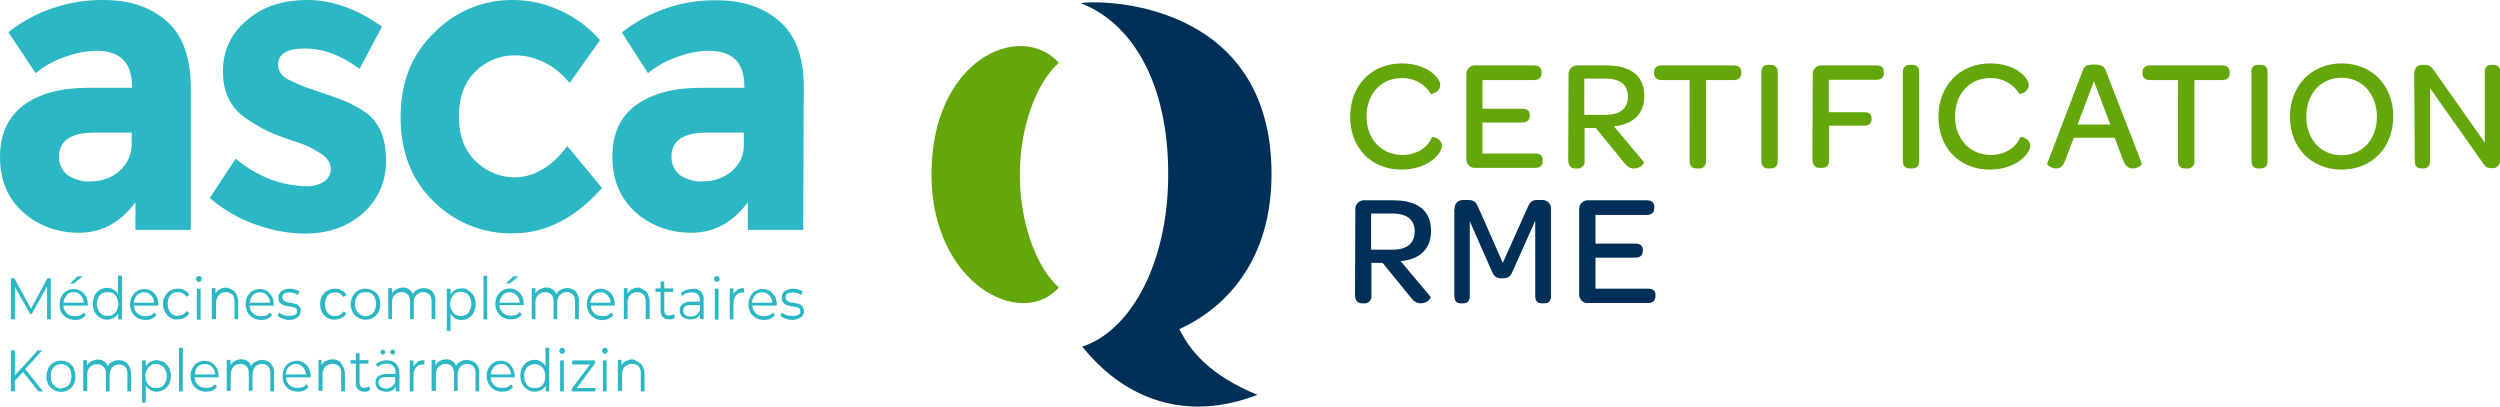
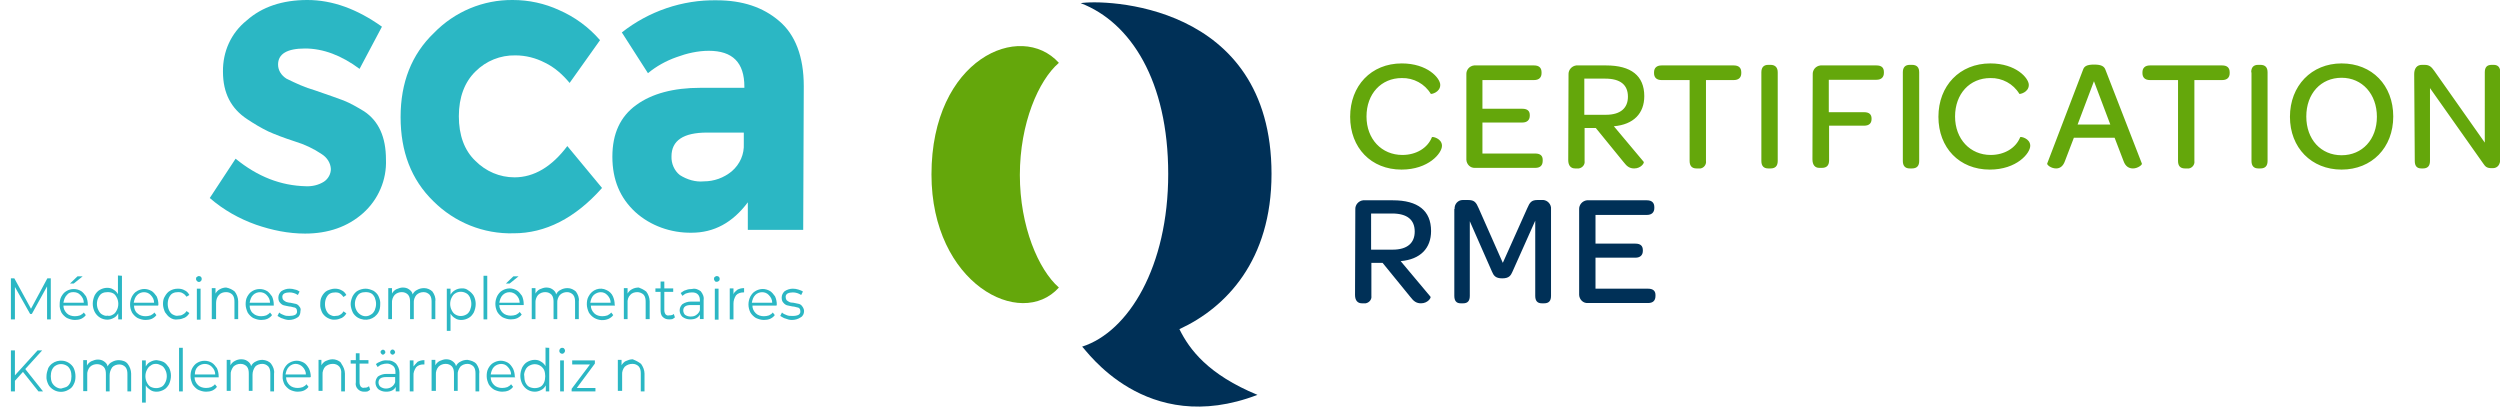
<svg xmlns="http://www.w3.org/2000/svg" version="1.1" id="Ebene_1" x="0px" y="0px" viewBox="0 0 871.2 141.7" style="enable-background:new 0 0 871.2 141.7;" xml:space="preserve">
  <style type="text/css">
	.st0{fill:#003057;}
	.st1{fill:#64A70B;}
	.st2{fill:#2BB7C4;}
</style>
  <path class="st0" d="M411,114.7c16.3-7.5,32.1-24,32.1-54.1c0-60.1-59-60.8-66.5-59.5c17.5,6.7,30.5,27.2,30.5,59.5  s-13.8,55-30,60.2c1.2,0.8,22,31.8,61.1,16.8C421,130.5,414.5,121.8,411,114.7z" />
  <path class="st1" d="M369,21.9c-7.1,6.1-13.6,21.1-13.6,39.1c0,17.9,6.5,33,13.6,39.2c-13.3,14.8-44.4-1.4-44.4-39.4  C324.6,20.5,355.6,7.1,369,21.9" />
  <path class="st0" d="M472.3,73c-0.1-1.6,1.1-3,2.7-3.2c0.1,0,0.2,0,0.3,0h10.1c8.7,0,13.3,3.6,13.3,10.7c0,6-3.7,9.9-10.6,10.5  l10.4,12.4c0.3,0.3-0.9,2.3-3.3,2.3c-1.5,0-2.5-0.6-3.7-2.2l-9.7-11.9h-3.9v11.5c0.2,1.3-0.8,2.4-2,2.6c-0.2,0-0.3,0-0.5,0h-0.8  c-1.5,0-2.4-1-2.4-2.9L472.3,73z M485.3,87c5.2,0,7.7-2.4,7.7-6.3c0-4.1-2.6-6.3-7.9-6.3h-7.3V87L485.3,87z M506.9,72.8  c-0.1-1.7,1.2-3.1,2.8-3.1c0.1,0,0.3,0,0.4,0h1.5c2.2,0,2.8,0.8,3.7,2.9l8.4,19l8.5-19c0.9-2.1,1.5-2.9,3.6-2.9h1.4  c1.6-0.2,3.1,1,3.3,2.6c0,0.2,0,0.3,0,0.5v30.3c0,1.7-0.7,2.6-2.4,2.6h-0.8c-1.6,0-2.3-0.9-2.3-2.6V76.9l-7.9,17.7  c-0.6,1.4-1.2,2.4-3.6,2.4s-3-1-3.6-2.4l-7.7-17.5v26c0,1.7-0.7,2.6-2.3,2.6h-0.9c-1.5,0-2.2-0.9-2.2-2.6V72.8z M550.3,73  c-0.1-1.6,1.1-3,2.7-3.2c0.1,0,0.2,0,0.3,0h20.6c1.8,0,2.6,0.9,2.6,2.4v0.3c0,1.5-0.9,2.4-2.6,2.4H556v10h13.9  c1.8,0,2.6,0.8,2.6,2.3v0.2c0,1.5-0.9,2.4-2.6,2.4H556v10.8h18.3c1.8,0,2.6,0.8,2.6,2.2v0.3c0,1.6-0.8,2.5-2.6,2.5h-21  c-1.6,0.1-2.9-1.2-3-2.8c0-0.1,0-0.2,0-0.4L550.3,73z" />
  <path class="st1" d="M488.5,22.1c8.9,0,13.4,5.1,13.4,7.5c0,2.6-3.2,3.3-3.3,3.1c-2.1-3.5-6-5.6-10.1-5.5c-7.2,0-12.3,5.5-12.3,13.4  S481.5,54,488.7,54c4.8,0,8.8-2.4,10.3-6.2c0.1-0.3,3.5,0.4,3.5,3s-4.7,8.3-14.1,8.3c-10.6,0-17.9-7.6-17.9-18.4  S477.8,22.1,488.5,22.1z M511,26c-0.1-1.6,1-3,2.7-3.2c0.1,0,0.2,0,0.3,0h20.6c1.8,0,2.6,0.9,2.6,2.4v0.3c0,1.5-0.9,2.4-2.6,2.4h-18  v10h13.9c1.8,0,2.6,0.8,2.6,2.2v0.2c0,1.5-0.9,2.4-2.6,2.4h-13.9v10.8H535c1.8,0,2.6,0.8,2.6,2.2V56c0,1.6-0.8,2.5-2.6,2.5H514  c-1.6,0.1-2.9-1.2-3-2.8c0-0.1,0-0.2,0-0.4V26z M546.6,26c-0.1-1.6,1.1-3,2.7-3.2c0.1,0,0.2,0,0.3,0h10.1c8.7,0,13.3,3.6,13.3,10.7  c0,6-3.7,9.9-10.6,10.5l10.4,12.4c0.3,0.3-0.9,2.3-3.3,2.3c-1.5,0-2.5-0.6-3.7-2.2l-9.7-11.9h-3.9v11.5c0.2,1.3-0.8,2.4-2,2.6  c-0.2,0-0.3,0-0.5,0h-0.8c-1.5,0-2.4-1-2.4-2.9L546.6,26z M559.6,40c5.2,0,7.7-2.4,7.7-6.3c0-4.1-2.6-6.3-7.9-6.3h-7.3V40L559.6,40z   M588.7,27.9H579c-1.7,0-2.6-0.9-2.6-2.4v-0.3c0-1.5,0.9-2.4,2.6-2.4h25.2c1.7,0,2.6,0.8,2.6,2.4v0.3c0,1.5-0.9,2.4-2.6,2.4h-9.7  v28.2c0.2,1.2-0.7,2.4-1.9,2.6c-0.2,0-0.4,0-0.6,0h-0.8c-1.6,0-2.4-0.9-2.4-2.6V27.9z M613.8,25.2c0-1.7,0.8-2.6,2.4-2.6h0.8  c1.6,0,2.5,0.9,2.5,2.6v30.9c0,1.7-0.8,2.6-2.5,2.6h-0.8c-1.6,0-2.4-0.9-2.4-2.6L613.8,25.2z M631.7,26c-0.1-1.6,1-3,2.7-3.2  c0.1,0,0.2,0,0.3,0h19.2c1.8,0,2.6,0.8,2.6,2.3v0.3c0,1.5-0.9,2.4-2.6,2.4h-16.6v11.3h12.3c1.8,0,2.6,0.8,2.6,2.2v0.2  c0,1.5-0.9,2.3-2.6,2.3h-12.2v12.1c0,1.7-0.8,2.6-2.5,2.6H634c-1.5,0-2.4-1-2.4-3L631.7,26z M663.1,25.2c0-1.7,0.8-2.6,2.4-2.6h0.8  c1.7,0,2.5,0.9,2.5,2.6v30.9c0,1.7-0.8,2.6-2.5,2.6h-0.8c-1.6,0-2.4-0.9-2.4-2.6V25.2z M693.6,22.1c8.9,0,13.4,5.1,13.4,7.5  c0,2.6-3.2,3.3-3.3,3.1c-2.1-3.5-6-5.6-10.1-5.5c-7.2,0-12.3,5.5-12.3,13.4S686.6,54,693.7,54c4.8,0,8.8-2.4,10.3-6.2  c0.1-0.3,3.5,0.4,3.5,3s-4.7,8.3-14.1,8.3c-10.6,0-17.9-7.6-17.9-18.4S682.9,22.1,693.6,22.1z M725.9,24.3c0.4-1.2,1.3-1.8,3.9-1.8  s3.5,0.7,3.9,1.8L746.4,57c0.2,0.4-1.4,1.7-3.1,1.7c-1.3,0-2.6-0.6-3.3-2.6l-3.1-8.1h-14.2l-3.1,8.1c-0.7,2-1.9,2.6-3.1,2.6  c-1.7,0-3.2-1.2-3.1-1.7L725.9,24.3z M735.4,43.4l-5.7-15.1l-5.7,15.1H735.4z M758.9,27.9h-9.7c-1.7,0-2.6-0.9-2.6-2.4v-0.3  c0-1.5,0.9-2.4,2.6-2.4h25.2c1.7,0,2.6,0.8,2.6,2.4v0.3c0,1.5-0.9,2.4-2.6,2.4h-9.7v28.2c0.2,1.2-0.7,2.4-1.9,2.6  c-0.2,0-0.4,0-0.6,0h-0.8c-1.6,0-2.4-0.9-2.4-2.6V27.9z M784.5,25.2c0-1.7,0.8-2.6,2.4-2.6h0.8c1.7,0,2.5,0.9,2.5,2.6v30.9  c0,1.7-0.8,2.6-2.5,2.6H787c-1.6,0-2.4-0.9-2.4-2.6V25.2z M816,22.1c10.6,0,18,7.6,18,18.5s-7.5,18.5-18,18.5s-18-7.6-18-18.4  S805.5,22.1,816,22.1z M816,54.1c7.2,0,12.3-5.5,12.3-13.4s-5.1-13.6-12.3-13.6s-12.3,5.5-12.3,13.5S808.8,54.1,816,54.1z   M841.3,25.8c0-1.9,0.9-3.2,2.7-3.2h0.9c1.7,0,2.4,0.7,3.4,2.1l17.6,25V25.2c0-1.7,0.7-2.6,2.4-2.6h0.7c1.5,0,2.3,0.9,2.3,2.6v30.2  c0,2-1,3.2-2.6,3.2h-0.4c-1.7,0-2.2-0.5-3-1.7l-18.5-26.2v25.4c0,1.7-0.8,2.6-2.4,2.6h-0.6c-1.6,0-2.3-0.9-2.3-2.6L841.3,25.8z" />
  <g id="Calque_2_00000134971816337903156080000006398673648339869060_">
    <g id="Calque_1-2">
      <g>
-         <path class="st2" d="M45.9,50v-3.8H33c-8.3,0-12.4,2.8-12.4,8.3c-0.1,2.5,1,5,2.9,6.5c2.5,1.6,5.5,2.5,8.4,2.2     c3.5,0,6.9-1.2,9.6-3.5C44.4,57.2,46,53.7,45.9,50 M66.5,80.1H47.2v-9.6c-5.3,7.1-11.8,10.6-19.6,10.6     c-7.2,0.1-14.3-2.4-19.6-7.2c-5.3-4.7-8-11.2-8-19.2s2.8-14,8.3-18.1c5.5-4,13-6,22.4-6H46v-0.4c0-8.4-4.1-12.5-12.4-12.5     c-3.8,0-7.7,0.9-11.2,2.2c-3.7,1.3-7.1,3.2-10,5.6L2.9,11.2C12.4,3.8,24-0.1,36.1,0c9,0,16.2,2.4,21.8,7.2s8.4,12.4,8.6,22.7     V80.1z" />
        <path class="st2" d="M134.5,55.6c0.3,7.1-2.7,14-8,18.7c-5.3,4.7-12.1,7.1-20.2,7.1c-5.9,0-11.6-1.2-17.1-3.1     c-5.9-2.1-11.4-5.2-16.1-9.3l9-13.7c7.7,6.3,15.8,9.4,24.5,9.6c2.2,0.1,4.4-0.4,6.3-1.6c1.5-1,2.4-2.7,2.4-4.4     c-0.1-2.1-1.3-4-3.2-5.2c-2.8-1.9-6-3.4-9.3-4.4c-4-1.3-7.1-2.5-9.3-3.5c-2.5-1.2-5-2.7-7.4-4.3c-5.6-3.7-8.4-9.1-8.4-16.5     C77.6,18,80.5,11.5,86,7.1C91.3,2.4,98.4,0,107.1,0s17.3,3.1,26,9.3L125.3,24c-6.3-4.7-12.7-7.1-19-7.1s-9.4,1.9-9.4,5.6     c0,2.1,1.2,3.8,2.9,4.9c3.2,1.6,6.5,3.1,10,4.1c4.7,1.6,8,2.8,9.9,3.5c2.5,1,4.9,2.4,7.2,3.8C132,42.2,134.5,47.8,134.5,55.6" />
        <path class="st2" d="M179.3,61.8c6.8,0,13-3.7,18.4-10.9l12.1,14.6c-9.4,10.6-19.8,15.8-30.8,15.8c-10.5,0.3-20.6-3.8-28-11.2     c-7.7-7.5-11.4-17.3-11.4-29.3s3.8-21.8,11.6-29.3C158.5,4,168.4-0.1,178.7,0c5.6,0,11.1,1.2,16.1,3.5     c5.5,2.4,10.3,5.9,14.3,10.5l-10.6,14.9c-2.4-2.9-5.3-5.5-8.7-7.1c-3.1-1.6-6.6-2.5-10.2-2.5c-5.2-0.1-10.2,1.9-13.9,5.6     c-3.8,3.7-5.8,9-5.8,15.6s1.9,11.9,5.8,15.6C169.3,59.7,174.1,61.8,179.3,61.8" />
        <path class="st2" d="M259.2,50v-3.8h-12.8c-8.3,0-12.4,2.8-12.4,8.3c-0.1,2.5,1,5,2.9,6.5c2.5,1.6,5.5,2.5,8.4,2.2     c3.5,0,6.9-1.2,9.7-3.5C257.9,57.2,259.4,53.7,259.2,50 M279.9,80.1h-19.3v-9.6c-5.3,7.1-11.8,10.6-19.6,10.6     c-7.2,0.1-14.3-2.4-19.6-7.2c-5.3-4.9-8-11.2-8-19.3s2.8-14,8.3-18c5.5-4,13-6,22.4-6h15.3v-0.4c0-8.4-4.1-12.5-12.4-12.5     c-3.8,0-7.7,0.9-11.2,2.2c-3.7,1.3-7.1,3.2-10,5.6l-9.1-14.2c9.4-7.4,21.1-11.4,33-11.2c9,0,16.2,2.4,21.8,7.2     c5.6,4.7,8.6,12.4,8.6,22.7L279.9,80.1z" />
        <polygon class="st2" points="17.7,97 17.7,111.3 16.4,111.3 16.4,99.8 11.1,109.4 10.5,109.4 5.2,100 5.2,111.3 3.8,111.3      3.8,97 5,97 10.8,107.6 16.5,97    " />
        <path class="st2" d="M27,96.3h1.8l-3.1,2.5h-1.3L27,96.3z M23.3,102.8c-0.7,0.7-1,1.6-1.2,2.7h7.1c0-1-0.4-1.9-1.2-2.7     c-0.6-0.7-1.5-1-2.4-1S23.9,102,23.3,102.8 M30.5,106.5h-8.4c0,1,0.4,1.9,1.2,2.7c0.7,0.7,1.8,1,2.8,1c0.6,0,1.2-0.1,1.8-0.3     c0.6-0.3,1-0.6,1.3-1l0.7,0.9c-0.4,0.6-1,1-1.6,1.3c-0.7,0.3-1.5,0.4-2.2,0.4c-1,0-1.9-0.3-2.8-0.7c-0.7-0.4-1.5-1.2-1.9-1.9     c-0.4-0.9-0.7-1.9-0.6-2.8c0-1,0.1-1.9,0.6-2.8c0.4-0.7,1-1.5,1.8-1.9c1.5-0.9,3.5-0.9,5,0c0.7,0.4,1.3,1.2,1.8,1.9     c0.4,0.9,0.6,1.9,0.6,2.8V106.5z" />
        <path class="st2" d="M39.4,109.6c0.6-0.3,1-0.9,1.3-1.5c0.7-1.3,0.7-3.1,0-4.4c-0.3-0.6-0.7-1.2-1.3-1.5     c-0.6-0.3-1.2-0.4-1.9-0.4s-1.3,0.1-1.9,0.4c-0.6,0.3-1,0.9-1.3,1.5c-0.7,1.3-0.7,3.1,0,4.4c0.3,0.6,0.7,1.2,1.3,1.5     s1.2,0.6,1.9,0.4C38,110.2,38.8,110,39.4,109.6 M42.5,96.1v15.2h-1.3v-2.1c-0.4,0.7-0.9,1.3-1.6,1.6c-0.7,0.4-1.5,0.6-2.2,0.6     c-1.8,0-3.5-1-4.4-2.7c-0.9-1.8-0.9-3.8,0-5.8c0.4-0.7,1-1.5,1.8-1.9c0.7-0.4,1.6-0.7,2.5-0.7c0.7,0,1.5,0.1,2.2,0.6     c0.7,0.4,1.2,0.9,1.6,1.6v-6.5L42.5,96.1z" />
        <path class="st2" d="M47.8,102.8c-0.7,0.7-1,1.6-1.2,2.7h7.1c0-1-0.4-1.9-1.2-2.7C51.3,101.5,49.1,101.5,47.8,102.8 M55.1,106.5     h-8.4c0,1,0.4,2.1,1.2,2.7c0.7,0.7,1.8,1,2.8,1c0.6,0,1.2-0.1,1.8-0.3c0.6-0.3,1-0.6,1.3-1l0.7,0.9c-0.4,0.6-1,1-1.6,1.3     c-0.7,0.3-1.5,0.4-2.2,0.4c-1,0-1.9-0.3-2.8-0.7c-0.7-0.4-1.5-1.2-1.9-1.9c-0.9-1.8-0.9-3.8,0-5.6c0.4-0.7,1-1.5,1.8-1.9     c0.7-0.4,1.6-0.7,2.5-0.7c0.9,0,1.8,0.3,2.5,0.7c0.7,0.4,1.3,1.2,1.8,1.9c0.4,0.9,0.6,1.9,0.6,2.8L55.1,106.5z" />
        <path class="st2" d="M59.3,110.7c-0.7-0.4-1.3-1.2-1.8-1.9c-0.4-0.9-0.7-1.9-0.7-2.8c0-1,0.1-1.9,0.7-2.8c0.4-0.7,1-1.5,1.8-1.9     c0.7-0.4,1.6-0.7,2.7-0.7c0.7,0,1.6,0.1,2.4,0.6c0.7,0.3,1.2,0.9,1.6,1.6l-1,0.6c-0.3-0.4-0.7-0.9-1.3-1.2     c-0.4-0.3-1-0.4-1.6-0.4c-0.7,0-1.3,0.1-1.9,0.4c-0.6,0.3-1,0.9-1.3,1.5c-0.6,1.3-0.6,3.1,0,4.4c0.3,0.6,0.7,1.2,1.3,1.5     s1.3,0.6,1.9,0.4c0.6,0,1.2-0.1,1.6-0.4c0.6-0.3,1-0.7,1.3-1.2l1,0.7c-0.4,0.7-0.9,1.2-1.6,1.6c-0.7,0.3-1.5,0.6-2.4,0.6     C61,111.5,60,111.2,59.3,110.7" />
        <path class="st2" d="M68.6,100.6h1.3v10.8h-1.3V100.6z M68.6,97.9c-0.1-0.1-0.3-0.4-0.3-0.7s0.1-0.6,0.3-0.7s0.4-0.3,0.7-0.3     c0.6,0,1,0.4,1,1l0,0c0,0.3-0.1,0.6-0.3,0.7C69.7,98.4,69,98.4,68.6,97.9L68.6,97.9" />
        <path class="st2" d="M81.8,101.6c0.7,0.9,1.2,2.2,1.2,3.4v6.2h-1.3v-6c0-0.9-0.1-1.8-0.7-2.5c-0.6-0.6-1.3-0.9-2.2-0.9     c-1,0-1.9,0.3-2.5,1c-0.7,0.7-1,1.8-1,2.8v5.6h-1.5v-10.8h1.3v1.9c0.3-0.6,0.9-1.2,1.5-1.5c0.7-0.4,1.5-0.6,2.2-0.6     C79.9,100.4,81,100.9,81.8,101.6" />
        <path class="st2" d="M88.2,102.8c-0.7,0.7-1,1.6-1.2,2.7h7.1c0-1-0.4-1.9-1.2-2.7C91.7,101.5,89.5,101.5,88.2,102.8 M95.4,106.5     H87c0,1,0.4,2.1,1.2,2.7c0.7,0.7,1.8,1,2.8,1c0.6,0,1.2-0.1,1.8-0.3c0.6-0.3,1-0.6,1.3-1l0.7,0.9c-0.4,0.6-1,1-1.6,1.3     c-0.7,0.3-1.5,0.4-2.2,0.4c-1,0-1.9-0.3-2.8-0.7c-0.7-0.4-1.5-1.2-1.9-1.9c-0.4-0.9-0.7-1.9-0.7-2.8c0-1,0.1-1.9,0.6-2.8     c0.4-0.7,1-1.5,1.8-1.9c1.5-0.9,3.5-0.9,5,0c0.7,0.4,1.3,1.2,1.8,1.9c0.4,0.9,0.6,1.9,0.6,2.8L95.4,106.5z" />
        <path class="st2" d="M98.5,111c-0.6-0.1-1.2-0.6-1.8-0.9l0.6-1.2c0.4,0.4,1,0.7,1.6,0.9c0.6,0.3,1.3,0.3,1.9,0.3     c0.7,0,1.5-0.1,2.1-0.4c0.4-0.3,0.7-0.7,0.6-1.3c0-0.3-0.1-0.7-0.3-0.9c-0.3-0.3-0.6-0.4-0.9-0.4c-0.4-0.1-1-0.3-1.5-0.3     c-0.7-0.1-1.3-0.3-1.9-0.4c-0.4-0.1-0.9-0.4-1.3-0.9c-0.4-0.4-0.6-1-0.6-1.8c0-0.9,0.4-1.6,1-2.2c0.9-0.6,1.9-0.9,2.9-0.9     c0.6,0,1.3,0.1,1.9,0.3c0.6,0.1,1.2,0.4,1.6,0.7l-0.6,1.2c-0.9-0.6-1.9-0.9-2.9-0.9c-0.7,0-1.3,0.1-1.9,0.4     c-0.4,0.3-0.7,0.7-0.6,1.3c0,0.3,0.1,0.7,0.4,1c0.3,0.3,0.6,0.4,0.9,0.6c0.4,0.1,0.9,0.3,1.5,0.3c0.6,0.1,1.3,0.3,1.9,0.4     c0.4,0.1,0.9,0.4,1.2,0.9c0.4,0.4,0.6,1,0.4,1.6c0,0.9-0.3,1.8-1,2.2c-0.9,0.6-1.9,0.9-3.1,0.9C100.1,111.5,99.2,111.3,98.5,111" />
        <path class="st2" d="M114,110.7c-0.7-0.4-1.5-1.2-1.8-1.9c-0.4-0.9-0.7-1.9-0.6-2.8c0-1,0.1-1.9,0.6-2.8c0.4-0.7,1-1.5,1.8-1.9     c0.9-0.4,1.8-0.7,2.7-0.7c0.7,0,1.6,0.1,2.4,0.6c0.7,0.3,1.2,0.9,1.6,1.6l-1,0.7c-0.3-0.4-0.7-0.9-1.2-1.2     c-0.4-0.3-1-0.4-1.6-0.4c-0.7,0-1.3,0.1-1.9,0.4c-0.6,0.3-1,0.9-1.3,1.5c-0.6,1.3-0.6,3.1,0,4.4c0.3,0.6,0.7,1.2,1.3,1.5     c0.6,0.3,1.3,0.6,1.9,0.4c0.6,0,1.2-0.1,1.6-0.4c0.6-0.3,0.9-0.7,1.2-1.2l1,0.7c-0.4,0.7-0.9,1.2-1.6,1.6     c-0.7,0.3-1.5,0.6-2.4,0.6C115.8,111.5,114.9,111.2,114,110.7" />
        <path class="st2" d="M129.3,109.6c0.6-0.3,1-0.9,1.3-1.5c0.6-1.5,0.6-2.9,0-4.4c-0.3-0.6-0.7-1.2-1.3-1.5s-1.2-0.4-1.9-0.4     c-0.7,0-1.3,0.1-1.9,0.4c-0.6,0.3-1,0.9-1.3,1.5c-0.7,1.3-0.7,3.1,0,4.4c0.6,1.2,1.9,2.1,3.2,2.1     C128.1,110.2,128.7,110,129.3,109.6 M124.7,110.7c-0.7-0.4-1.5-1.2-1.8-1.9c-0.4-0.9-0.7-1.9-0.7-2.8c0-1,0.3-1.9,0.7-2.8     c0.4-0.7,1-1.5,1.8-1.9c0.7-0.4,1.8-0.7,2.7-0.7s1.8,0.3,2.7,0.7c0.7,0.4,1.5,1.2,1.8,1.9c0.4,0.9,0.7,1.8,0.6,2.8     c0,1-0.1,1.9-0.6,2.8C130.5,111.3,127.4,112.2,124.7,110.7C124.9,110.7,124.9,110.7,124.7,110.7" />
        <path class="st2" d="M150.7,101.6c0.7,1,1.2,2.2,1,3.4v6.2h-1.3v-6c0-0.9-0.1-1.8-0.7-2.5c-0.6-0.6-1.3-0.9-2.1-0.9     c-0.9,0-1.8,0.3-2.5,1c-0.6,0.7-1,1.8-0.9,2.8v5.6h-1.3v-6c0-0.9-0.1-1.8-0.7-2.5c-0.6-0.6-1.3-0.9-2.2-0.9s-1.8,0.3-2.5,1     c-0.6,0.7-1,1.8-0.9,2.8v5.6h-1.3v-10.8h1.3v1.9c0.3-0.6,0.9-1.2,1.5-1.5c0.7-0.3,1.5-0.6,2.2-0.6c0.7,0,1.5,0.1,2.2,0.6     c0.6,0.4,1.2,1,1.3,1.8c0.3-0.7,0.9-1.3,1.6-1.6c0.7-0.4,1.5-0.6,2.4-0.6C148.9,100.4,150,100.9,150.7,101.6" />
        <path class="st2" d="M162.5,109.6c0.6-0.3,1-0.9,1.3-1.5c0.6-1.5,0.6-2.9,0-4.4c-0.3-0.6-0.7-1.2-1.3-1.5c-1.2-0.7-2.7-0.7-3.8,0     c-0.6,0.3-1,0.9-1.3,1.5c-0.7,1.3-0.7,3.1,0,4.4c0.3,0.6,0.7,1.2,1.3,1.5C159.8,110.3,161.3,110.3,162.5,109.6 M163.2,101.2     c0.7,0.4,1.5,1.2,1.9,1.9c0.9,1.8,0.9,3.8,0,5.8c-0.4,0.7-1,1.5-1.8,1.9c-0.7,0.4-1.6,0.7-2.5,0.7c-0.7,0-1.5-0.1-2.2-0.6     c-0.7-0.4-1.2-0.9-1.6-1.6v6h-1.3v-14.7h1.3v2.1c0.4-0.7,0.9-1.2,1.6-1.6c0.7-0.4,1.5-0.6,2.2-0.6     C161.8,100.4,162.6,100.7,163.2,101.2" />
        <rect x="168.5" y="96.1" class="st2" width="1.3" height="15.2" />
        <path class="st2" d="M178.9,96.3h1.8l-3.1,2.5h-1.3L178.9,96.3z M175.2,102.8c-0.7,0.7-1,1.6-1.2,2.7h7.1c0-1-0.4-1.9-1.2-2.7     C178.6,101.5,176.5,101.5,175.2,102.8 M182.5,106.3H174c0,1,0.4,1.9,1.2,2.7c0.7,0.7,1.8,1,2.8,1c0.6,0,1.2-0.1,1.8-0.3     c0.6-0.3,1-0.6,1.3-1l0.7,0.9c-0.4,0.6-1,1-1.6,1.3c-0.7,0.3-1.5,0.4-2.2,0.4c-1,0-1.9-0.3-2.8-0.7c-0.7-0.4-1.5-1.2-1.9-1.9     c-0.9-1.8-0.9-3.8,0-5.6c0.4-0.7,1-1.5,1.8-1.9c0.7-0.4,1.6-0.7,2.5-0.7s1.8,0.3,2.5,0.7c0.7,0.4,1.3,1.2,1.8,1.9     c0.4,0.9,0.6,1.9,0.6,2.8L182.5,106.3z" />
        <path class="st2" d="M200.7,101.6c0.7,1,1.2,2.2,1,3.4v6.2h-1.3v-6c0-0.9-0.1-1.8-0.7-2.5c-0.6-0.6-1.3-0.9-2.1-0.9     c-0.9,0-1.8,0.3-2.5,1c-0.6,0.7-1,1.8-0.9,2.8v5.6h-1.3v-6c0-0.9-0.1-1.8-0.7-2.5c-0.6-0.6-1.3-0.9-2.2-0.9c-0.9,0-1.8,0.3-2.5,1     c-0.6,0.7-1,1.8-0.9,2.8v5.6h-1.3v-10.8h1.3v1.9c0.3-0.6,0.9-1.2,1.5-1.5c0.7-0.3,1.5-0.6,2.2-0.6c0.7,0,1.5,0.1,2.2,0.6     c0.6,0.4,1.2,1,1.3,1.8c0.3-0.7,0.9-1.3,1.6-1.6c0.7-0.4,1.5-0.6,2.4-0.6C198.9,100.4,199.9,100.9,200.7,101.6" />
        <path class="st2" d="M206.9,102.8c-0.7,0.7-1,1.6-1.2,2.7h7.1c0-1-0.4-1.9-1.2-2.7C210.4,101.5,208.4,101.5,206.9,102.8      M214.3,106.5h-8.4c0,1,0.4,1.9,1.2,2.7c0.7,0.7,1.8,1,2.8,1c0.6,0,1.2-0.1,1.8-0.3c0.6-0.3,1-0.6,1.3-1l0.7,0.9     c-0.4,0.6-1,1-1.6,1.3c-1.6,0.7-3.4,0.6-5-0.3c-0.7-0.4-1.5-1.2-1.9-1.9c-0.4-0.9-0.7-1.9-0.7-2.8c0-1,0.1-1.9,0.6-2.8     c1.2-2.4,4-3.4,6.3-2.2c0.9,0.4,1.8,1.2,2.2,2.2c0.4,0.9,0.6,1.9,0.6,2.8L214.3,106.5z" />
        <path class="st2" d="M225.2,101.6c0.7,0.9,1.2,2.2,1.2,3.4v6.2H225v-6c0-0.9-0.1-1.8-0.7-2.5c-0.6-0.6-1.5-0.9-2.2-0.9     c-1,0-1.9,0.3-2.5,1c-0.7,0.7-1,1.8-0.9,2.8v5.6h-1.3v-10.8h1.3v1.9c0.3-0.6,0.9-1.2,1.5-1.5c0.7-0.4,1.5-0.6,2.4-0.6     C223.2,100.4,224.3,100.9,225.2,101.6" />
        <path class="st2" d="M235.2,110.6c-0.3,0.3-0.6,0.4-0.9,0.6c-0.4,0.1-0.7,0.1-1.2,0.1c-0.9,0-1.6-0.3-2.2-0.9     c-0.6-0.6-0.7-1.5-0.7-2.4v-6.3h-1.8v-1.2h1.8v-2.4h1.3v2.4h3.1v1.2h-3.1v6.3c0,0.6,0.1,1,0.4,1.5c0.3,0.3,0.7,0.6,1.3,0.4     c0.3,0,0.6,0,0.9-0.1c0.3-0.1,0.4-0.1,0.7-0.4L235.2,110.6z" />
        <path class="st2" d="M242.7,109.7c0.6-0.4,1-1,1.2-1.6v-1.8h-3.1c-1.8,0-2.7,0.6-2.7,1.9c0,0.6,0.3,1.2,0.6,1.5     c0.6,0.4,1.2,0.6,1.9,0.6C241.4,110.3,242.1,110.2,242.7,109.7 M244.2,101.5c0.7,0.9,1.2,1.9,1,3.1v6.6h-1.3v-1.6     c-0.3,0.6-0.7,1-1.3,1.3c-0.6,0.3-1.3,0.4-2.1,0.4c-1,0-1.9-0.3-2.7-0.9c-1.2-1.2-1.3-3.1-0.1-4.3c0,0,0,0,0.1-0.1     c0.9-0.6,1.9-0.9,2.9-0.9h3.2v-0.4c0-0.7-0.1-1.5-0.7-2.1c-0.6-0.6-1.3-0.7-2.1-0.7c-0.6,0-1.3,0.1-1.8,0.3     c-0.6,0.1-1,0.6-1.5,0.9l-0.6-1c0.6-0.4,1.2-0.9,1.8-1c0.7-0.3,1.5-0.4,2.2-0.4C242.3,100.4,243.4,100.9,244.2,101.5" />
        <path class="st2" d="M249.1,100.6h1.3v10.8h-1.3V100.6z M249.1,97.9c-0.1-0.1-0.3-0.4-0.3-0.7s0.1-0.6,0.3-0.7     c0.1-0.1,0.4-0.3,0.7-0.3c0.6,0,1,0.4,1,1c0,0.3-0.1,0.6-0.3,0.7c-0.1,0.1-0.4,0.3-0.7,0.3C249.3,98.2,249.2,98.1,249.1,97.9" />
        <path class="st2" d="M256.9,101c0.7-0.4,1.5-0.6,2.4-0.6v1.5h-0.3c-0.9,0-1.9,0.3-2.5,1c-0.6,0.9-0.9,1.9-0.9,2.9v5.5h-1.3v-10.8     h1.3v2.1C255.7,102,256.3,101.5,256.9,101" />
        <path class="st2" d="M263.2,102.8c-0.7,0.7-1,1.6-1.2,2.7h7.1c0-1-0.4-1.9-1.2-2.7C266.7,101.5,264.5,101.5,263.2,102.8      M270.6,106.5h-8.4c0,1,0.4,1.9,1.2,2.7c0.7,0.7,1.8,1,2.8,1c0.6,0,1.2-0.1,1.8-0.3c0.6-0.3,1-0.6,1.3-1l0.7,0.9     c-0.4,0.6-1,1-1.6,1.3c-0.7,0.3-1.5,0.4-2.2,0.4c-1,0-1.9-0.3-2.8-0.7c-0.7-0.4-1.5-1.2-1.9-1.9c-0.9-1.8-0.9-3.8,0-5.6     c0.4-0.7,1-1.5,1.8-1.9c0.7-0.4,1.6-0.7,2.5-0.7s1.8,0.3,2.5,0.7c0.7,0.4,1.3,1.2,1.8,1.9c0.4,0.9,0.6,1.9,0.6,2.8L270.6,106.5z" />
        <path class="st2" d="M273.7,111c-0.6-0.1-1.2-0.6-1.8-0.9l0.6-1.2c0.4,0.4,1,0.7,1.6,0.9c0.6,0.3,1.3,0.3,2.1,0.3     s1.5-0.1,2.1-0.4c0.4-0.3,0.7-0.7,0.6-1.3c0-0.3-0.1-0.7-0.3-0.9c-0.3-0.3-0.6-0.4-0.9-0.4c-0.4-0.1-1-0.3-1.5-0.3     c-0.7-0.1-1.3-0.3-1.9-0.4c-0.4-0.1-0.9-0.4-1.3-0.9c-0.4-0.4-0.6-1-0.6-1.8c0-0.9,0.4-1.6,1-2.2c0.9-0.6,1.9-0.9,2.9-0.9     c0.6,0,1.3,0.1,1.9,0.3s1.2,0.4,1.6,0.7l-0.6,1.2c-0.9-0.6-1.9-0.9-2.9-0.9c-0.7,0-1.3,0.1-1.9,0.4c-0.4,0.3-0.7,0.7-0.6,1.3     c0,0.3,0.1,0.7,0.3,1c0.3,0.3,0.6,0.4,0.9,0.6s0.9,0.3,1.5,0.3c0.6,0.1,1.3,0.3,1.9,0.4c0.4,0.1,0.9,0.4,1.2,0.9     c0.3,0.4,0.6,1,0.6,1.6c0,0.9-0.4,1.8-1.2,2.2c-0.9,0.6-1.9,0.9-3.1,0.9C275.2,111.5,274.4,111.3,273.7,111" />
        <polygon class="st2" points="8,129.6 5.2,132.7 5.2,136.4 3.8,136.4 3.8,122.1 5.2,122.1 5.2,130.8 13.1,122.1 14.7,122.1      8.8,128.6 15,136.4 13.4,136.4    " />
        <path class="st2" d="M23.2,134.8c0.6-0.3,1-0.9,1.3-1.5c0.3-0.7,0.4-1.5,0.4-2.2c0-0.7-0.1-1.5-0.4-2.2c-0.3-0.6-0.7-1.2-1.3-1.5     c-1.2-0.7-2.7-0.7-3.8,0c-0.6,0.3-1,0.9-1.3,1.5c-0.3,0.7-0.4,1.5-0.4,2.2c0,0.7,0.1,1.5,0.4,2.2c0.6,1.2,1.9,2.1,3.2,2.1     C21.8,135.2,22.6,135.1,23.2,134.8 M18.6,135.8c-0.7-0.4-1.5-1.2-1.8-1.9c-0.4-0.9-0.7-1.8-0.6-2.8c0-1,0.3-1.9,0.6-2.8     c1.3-2.5,4.6-3.4,7.1-1.9l0,0c0.7,0.4,1.5,1.2,1.8,1.9c0.4,0.9,0.6,1.9,0.6,2.8c0,1-0.1,1.9-0.6,2.8c-0.4,0.9-1,1.5-1.8,1.9     C22.3,136.8,20.2,136.8,18.6,135.8" />
        <path class="st2" d="M44.5,126.8c0.7,0.9,1.2,2.2,1.2,3.4v6.2h-1.3v-6c0-0.9-0.1-1.8-0.7-2.5c-0.6-0.6-1.3-0.9-2.1-0.9     c-0.9,0-1.9,0.3-2.5,1c-0.6,0.9-0.9,1.8-0.9,2.8v5.6h-1.3v-6c0-0.9-0.1-1.8-0.7-2.5c-0.7-0.7-1.5-1-2.4-1c-0.9,0-1.8,0.3-2.5,1     c-0.6,0.7-1,1.8-0.9,2.8v5.6H29v-10.8h1.3v1.9c0.3-0.6,0.9-1.2,1.5-1.5c0.7-0.3,1.5-0.6,2.2-0.6s1.5,0.1,2.2,0.6     c0.6,0.4,1.2,1,1.3,1.8c0.3-0.7,0.9-1.3,1.6-1.6c0.7-0.4,1.5-0.6,2.4-0.6C42.8,125.6,43.8,125.9,44.5,126.8" />
        <path class="st2" d="M56.3,134.8c0.6-0.3,1-0.9,1.3-1.5c0.7-1.3,0.7-3.1,0-4.4c-0.3-0.6-0.7-1.2-1.3-1.5s-1.2-0.6-1.9-0.6     s-1.3,0.1-1.9,0.6c-0.6,0.3-1,0.9-1.3,1.5c-0.7,1.3-0.7,3.1,0,4.4c0.3,0.6,0.7,1.2,1.3,1.5C53.7,135.4,55.1,135.4,56.3,134.8      M57.1,126.2c0.7,0.4,1.3,1.2,1.8,1.9c0.9,1.8,0.9,3.8,0,5.8c-0.4,0.7-1,1.5-1.8,1.9c-0.7,0.4-1.6,0.7-2.5,0.7     c-0.7,0-1.5-0.1-2.2-0.6s-1.2-0.9-1.6-1.6v6h-1.3v-14.7h1.3v2.1c0.4-0.7,0.9-1.3,1.6-1.6c0.7-0.4,1.5-0.6,2.2-0.6     C55.4,125.6,56.3,125.8,57.1,126.2" />
        <rect x="62.4" y="121.2" class="st2" width="1.3" height="15.2" />
        <path class="st2" d="M68.9,127.8c-0.7,0.7-1,1.6-1,2.7h7.1c0-1-0.4-1.9-1.2-2.7C72.5,126.5,70.3,126.5,68.9,127.8 M76.2,131.5     h-8.4c0,1,0.4,1.9,1.2,2.7c0.7,0.7,1.8,1,2.8,1c0.6,0,1.2-0.1,1.8-0.3c0.6-0.3,1-0.6,1.3-1l0.7,0.9c-0.4,0.6-1,1-1.6,1.3     c-0.7,0.3-1.5,0.4-2.2,0.4c-1,0-1.9-0.3-2.8-0.7c-0.7-0.4-1.5-1.2-1.9-1.9c-0.4-0.9-0.7-1.8-0.7-2.8c0-0.9,0.1-1.9,0.6-2.8     c0.4-0.7,1-1.5,1.8-1.9c1.5-0.9,3.5-0.9,5,0c0.7,0.4,1.3,1.2,1.8,1.9c0.4,0.9,0.6,1.9,0.6,2.8v0.4H76.2z" />
        <path class="st2" d="M94.5,126.8c0.7,1,1.2,2.2,1,3.4v6.2h-1.3v-6.2c0-0.9-0.1-1.8-0.7-2.5c-0.6-0.6-1.3-0.9-2.1-0.9     c-0.9,0-1.9,0.3-2.5,1c-0.6,0.9-0.9,1.8-0.9,2.8v5.6h-1.3v-6c0-0.9-0.1-1.8-0.7-2.5c-0.6-0.6-1.3-0.9-2.2-0.9     c-0.9,0-1.8,0.3-2.5,1c-0.6,0.9-1,1.8-0.9,2.8v5.6H79v-10.8h1.3v1.9c0.3-0.6,0.9-1.2,1.5-1.5c0.7-0.4,1.5-0.6,2.2-0.6     c0.7,0,1.5,0.1,2.2,0.6c0.6,0.4,1.2,1,1.3,1.8c0.3-0.7,0.9-1.3,1.6-1.6c0.7-0.4,1.6-0.6,2.4-0.6     C92.7,125.5,93.8,125.9,94.5,126.8" />
        <path class="st2" d="M100.7,127.8c-0.7,0.7-1,1.6-1.2,2.7h7.1c0-1-0.4-1.9-1.2-2.7c-0.6-0.6-1.5-1-2.4-1     C102.3,126.8,101.4,127.1,100.7,127.8 M108.1,131.5h-8.4c0,1,0.4,1.9,1.2,2.7c0.7,0.7,1.8,1,2.8,1c0.6,0,1.2-0.1,1.8-0.3     c0.6-0.3,1-0.6,1.3-1l0.7,0.9c-0.4,0.6-1,1-1.6,1.3c-0.7,0.3-1.5,0.4-2.2,0.4c-0.9,0-1.9-0.3-2.7-0.7c-0.7-0.4-1.5-1.2-1.9-1.9     c-0.4-0.9-0.7-1.8-0.6-2.8c0-0.9,0.1-1.9,0.6-2.8c0.4-0.7,1-1.5,1.8-1.9c0.7-0.4,1.6-0.7,2.5-0.7c0.9,0,1.8,0.3,2.5,0.7     c0.7,0.4,1.3,1.2,1.8,2.1c0.4,0.9,0.6,1.9,0.6,2.8L108.1,131.5z" />
        <path class="st2" d="M119,126.8c0.7,1,1.2,2.2,1.2,3.4v6.2h-1.3v-6.2c0.1-0.9-0.1-1.8-0.7-2.5c-0.6-0.6-1.3-0.9-2.2-0.9     c-1,0-1.9,0.3-2.7,1c-0.6,0.7-1,1.8-0.9,2.8v5.6H111v-10.8h1v1.9c0.3-0.6,0.9-1.2,1.5-1.5c0.7-0.3,1.5-0.6,2.4-0.6     c1,0,2.2,0.4,2.9,1.2" />
        <path class="st2" d="M129,135.8c-0.3,0.3-0.6,0.4-0.9,0.6c-0.4,0.1-0.7,0.1-1.2,0.1c-0.9,0-1.6-0.3-2.2-0.9     c-0.6-0.6-0.9-1.5-0.7-2.4v-6.5h-1.8v-1.2h1.8v-2.4h1.3v2.4h3.1v1.2h-3.1v6.5c0,0.6,0.1,1,0.4,1.5c0.3,0.3,0.7,0.6,1.3,0.4     c0.3,0,0.6,0,0.9-0.1c0.3-0.1,0.4-0.3,0.7-0.4L129,135.8z" />
        <path class="st2" d="M136.2,123.3c-0.3-0.3-0.3-0.9,0-1.2c0.1-0.1,0.3-0.3,0.6-0.3s0.4,0.1,0.6,0.3c0.1,0.1,0.3,0.4,0.3,0.6     c0,0.3-0.1,0.4-0.3,0.6c-0.1,0.1-0.3,0.3-0.6,0.3C136.5,123.6,136.4,123.4,136.2,123.3 M132.9,123.3c-0.1-0.1-0.3-0.4-0.3-0.6     c0-0.3,0.1-0.4,0.3-0.6c0.3-0.3,0.7-0.3,1-0.1c0,0,0,0,0.1,0.1c0.1,0.1,0.3,0.4,0.3,0.6c0,0.3-0.1,0.4-0.3,0.6     c-0.1,0.1-0.3,0.3-0.6,0.3C133.2,123.6,133,123.4,132.9,123.3 M136.5,134.8c0.6-0.4,1-1,1.2-1.6v-1.8h-3.1     c-1.8,0-2.7,0.6-2.7,1.9c0,0.6,0.3,1.2,0.7,1.5c0.6,0.4,1.2,0.6,1.9,0.6C135.2,135.4,136,135.2,136.5,134.8 M138,126.7     c0.7,0.9,1.2,1.9,1.2,3.1v6.6h-1.3v-1.6c-0.3,0.6-0.7,1-1.3,1.3c-0.6,0.3-1.3,0.4-2.1,0.4c-1,0-1.9-0.3-2.7-0.9     c-1.2-1.2-1.3-3.1-0.1-4.4l0,0c0.9-0.6,1.9-0.9,2.9-0.9h3.2v-0.6c0-0.7-0.1-1.5-0.7-2.1c-0.7-0.6-1.5-0.9-2.2-0.9     c-0.6,0-1.2,0.1-1.8,0.3c-0.6,0.1-1,0.6-1.5,0.9l-0.6-1c0.4-0.4,1-0.7,1.8-1c0.7-0.3,1.5-0.4,2.2-0.3     C136.1,125.5,137.1,125.9,138,126.7" />
        <path class="st2" d="M145.5,126.1c0.7-0.4,1.5-0.6,2.4-0.6v1.5h-0.4c-0.9,0-1.9,0.3-2.5,1c-0.6,0.9-1,1.9-0.9,2.9v5.5h-1.3v-10.8     h1.3v2.1C144.4,127.3,144.9,126.7,145.5,126.1" />
        <path class="st2" d="M166,126.8c0.7,1,1.2,2.2,1,3.4v6.2h-1.3v-6.2c0-0.9-0.1-1.8-0.7-2.5c-0.6-0.6-1.3-0.9-2.1-0.9     c-0.9,0-1.8,0.3-2.5,1c-0.6,0.9-1,1.8-0.9,2.8v5.6h-1.3v-6c0-0.9-0.1-1.8-0.7-2.5c-0.6-0.6-1.3-0.9-2.2-0.9s-1.8,0.3-2.5,1     c-0.6,0.7-1,1.8-0.9,2.8v5.6h-1.5v-10.8h1.3v1.9c0.3-0.6,0.9-1.2,1.5-1.5c0.7-0.3,1.5-0.6,2.2-0.6s1.5,0.1,2.2,0.6     c0.6,0.4,1.2,1,1.3,1.8c0.3-0.7,0.9-1.3,1.6-1.6c0.7-0.4,1.5-0.6,2.4-0.6C164,125.6,165.2,125.9,166,126.8" />
        <path class="st2" d="M172.2,127.8c-0.7,0.7-1,1.6-1.2,2.7h7.1c0-1-0.4-1.9-1.2-2.7C175.8,126.5,173.6,126.5,172.2,127.8      M179.6,131.5H171c0,1,0.4,1.9,1.2,2.7c0.7,0.7,1.8,1,2.8,1c0.6,0,1.2-0.1,1.8-0.3c0.6-0.3,1-0.6,1.3-1l0.7,0.9     c-0.4,0.6-1,1-1.6,1.3c-0.7,0.3-1.5,0.4-2.2,0.4c-1,0-1.9-0.3-2.8-0.7c-0.7-0.4-1.5-1.2-1.9-1.9c-0.4-0.9-0.7-1.8-0.7-2.8     c0-1,0.1-1.9,0.6-2.8c0.4-0.7,1-1.5,1.8-1.9c0.7-0.4,1.6-0.7,2.5-0.7c0.9,0,1.8,0.3,2.5,0.7c0.7,0.4,1.3,1.2,1.8,2.1     c0.4,0.9,0.6,1.9,0.6,2.8L179.6,131.5z" />
        <path class="st2" d="M188.3,134.8c0.6-0.3,1-0.9,1.3-1.5c0.3-0.7,0.4-1.5,0.4-2.2c0-0.7-0.1-1.5-0.4-2.2     c-0.9-1.8-3.1-2.5-4.9-1.6c-0.7,0.3-1.3,0.9-1.6,1.6s-0.6,1.5-0.4,2.2c0,0.7,0.1,1.5,0.4,2.2c0.3,0.6,0.7,1.2,1.3,1.5     C185.6,135.4,187.1,135.4,188.3,134.8 M191.4,121.2v15.2h-1.2v-2.1c-0.4,0.7-0.9,1.3-1.6,1.6c-0.7,0.4-1.5,0.6-2.2,0.6     c-1.9,0-3.5-1-4.4-2.7c-0.9-1.8-0.9-3.8,0-5.8c0.4-0.7,1-1.5,1.8-1.9c0.7-0.4,1.6-0.7,2.5-0.7c0.7,0,1.5,0.1,2.2,0.6     c0.7,0.4,1.2,0.9,1.6,1.6v-6.5C190.1,121.2,191.4,121.2,191.4,121.2z" />
        <path class="st2" d="M195.2,125.6h1.3v10.8h-1.3V125.6z M195.2,123c-0.4-0.4-0.4-1,0-1.5c0.1-0.1,0.4-0.3,0.7-0.3     s0.6,0.1,0.7,0.3c0.1,0.1,0.3,0.4,0.3,0.7s-0.1,0.6-0.3,0.7C196.3,123.4,195.7,123.4,195.2,123C195.2,123.1,195.2,123,195.2,123" />
        <polygon class="st2" points="207.5,135.2 207.5,136.4 199.2,136.4 199.2,135.5 205.6,127 199.4,127 199.4,125.6 207.3,125.6      207.3,126.7 201,135.2    " />
-         <path class="st2" d="M210.1,125.6h1.3v10.8h-1.3V125.6z M210.1,123c-0.4-0.4-0.4-1,0-1.5c0.1-0.1,0.4-0.3,0.7-0.3     s0.6,0.1,0.7,0.3s0.3,0.4,0.3,0.7s-0.1,0.6-0.3,0.7C211.2,123.4,210.6,123.4,210.1,123C210.1,123.1,210.1,123,210.1,123" />
        <path class="st2" d="M223.4,126.8c0.7,1,1.2,2.2,1.2,3.4v6.2h-1.3v-6.2c0-0.9-0.1-1.8-0.7-2.5c-0.6-0.6-1.3-0.9-2.2-0.9     c-1,0-1.9,0.3-2.7,1c-0.6,0.7-1,1.8-0.9,2.8v5.6h-1.5v-10.8h1.3v1.9c0.3-0.6,0.9-1.2,1.5-1.5c0.7-0.3,1.5-0.6,2.4-0.6     C221.5,125.6,222.5,126.1,223.4,126.8" />
      </g>
    </g>
  </g>
</svg>